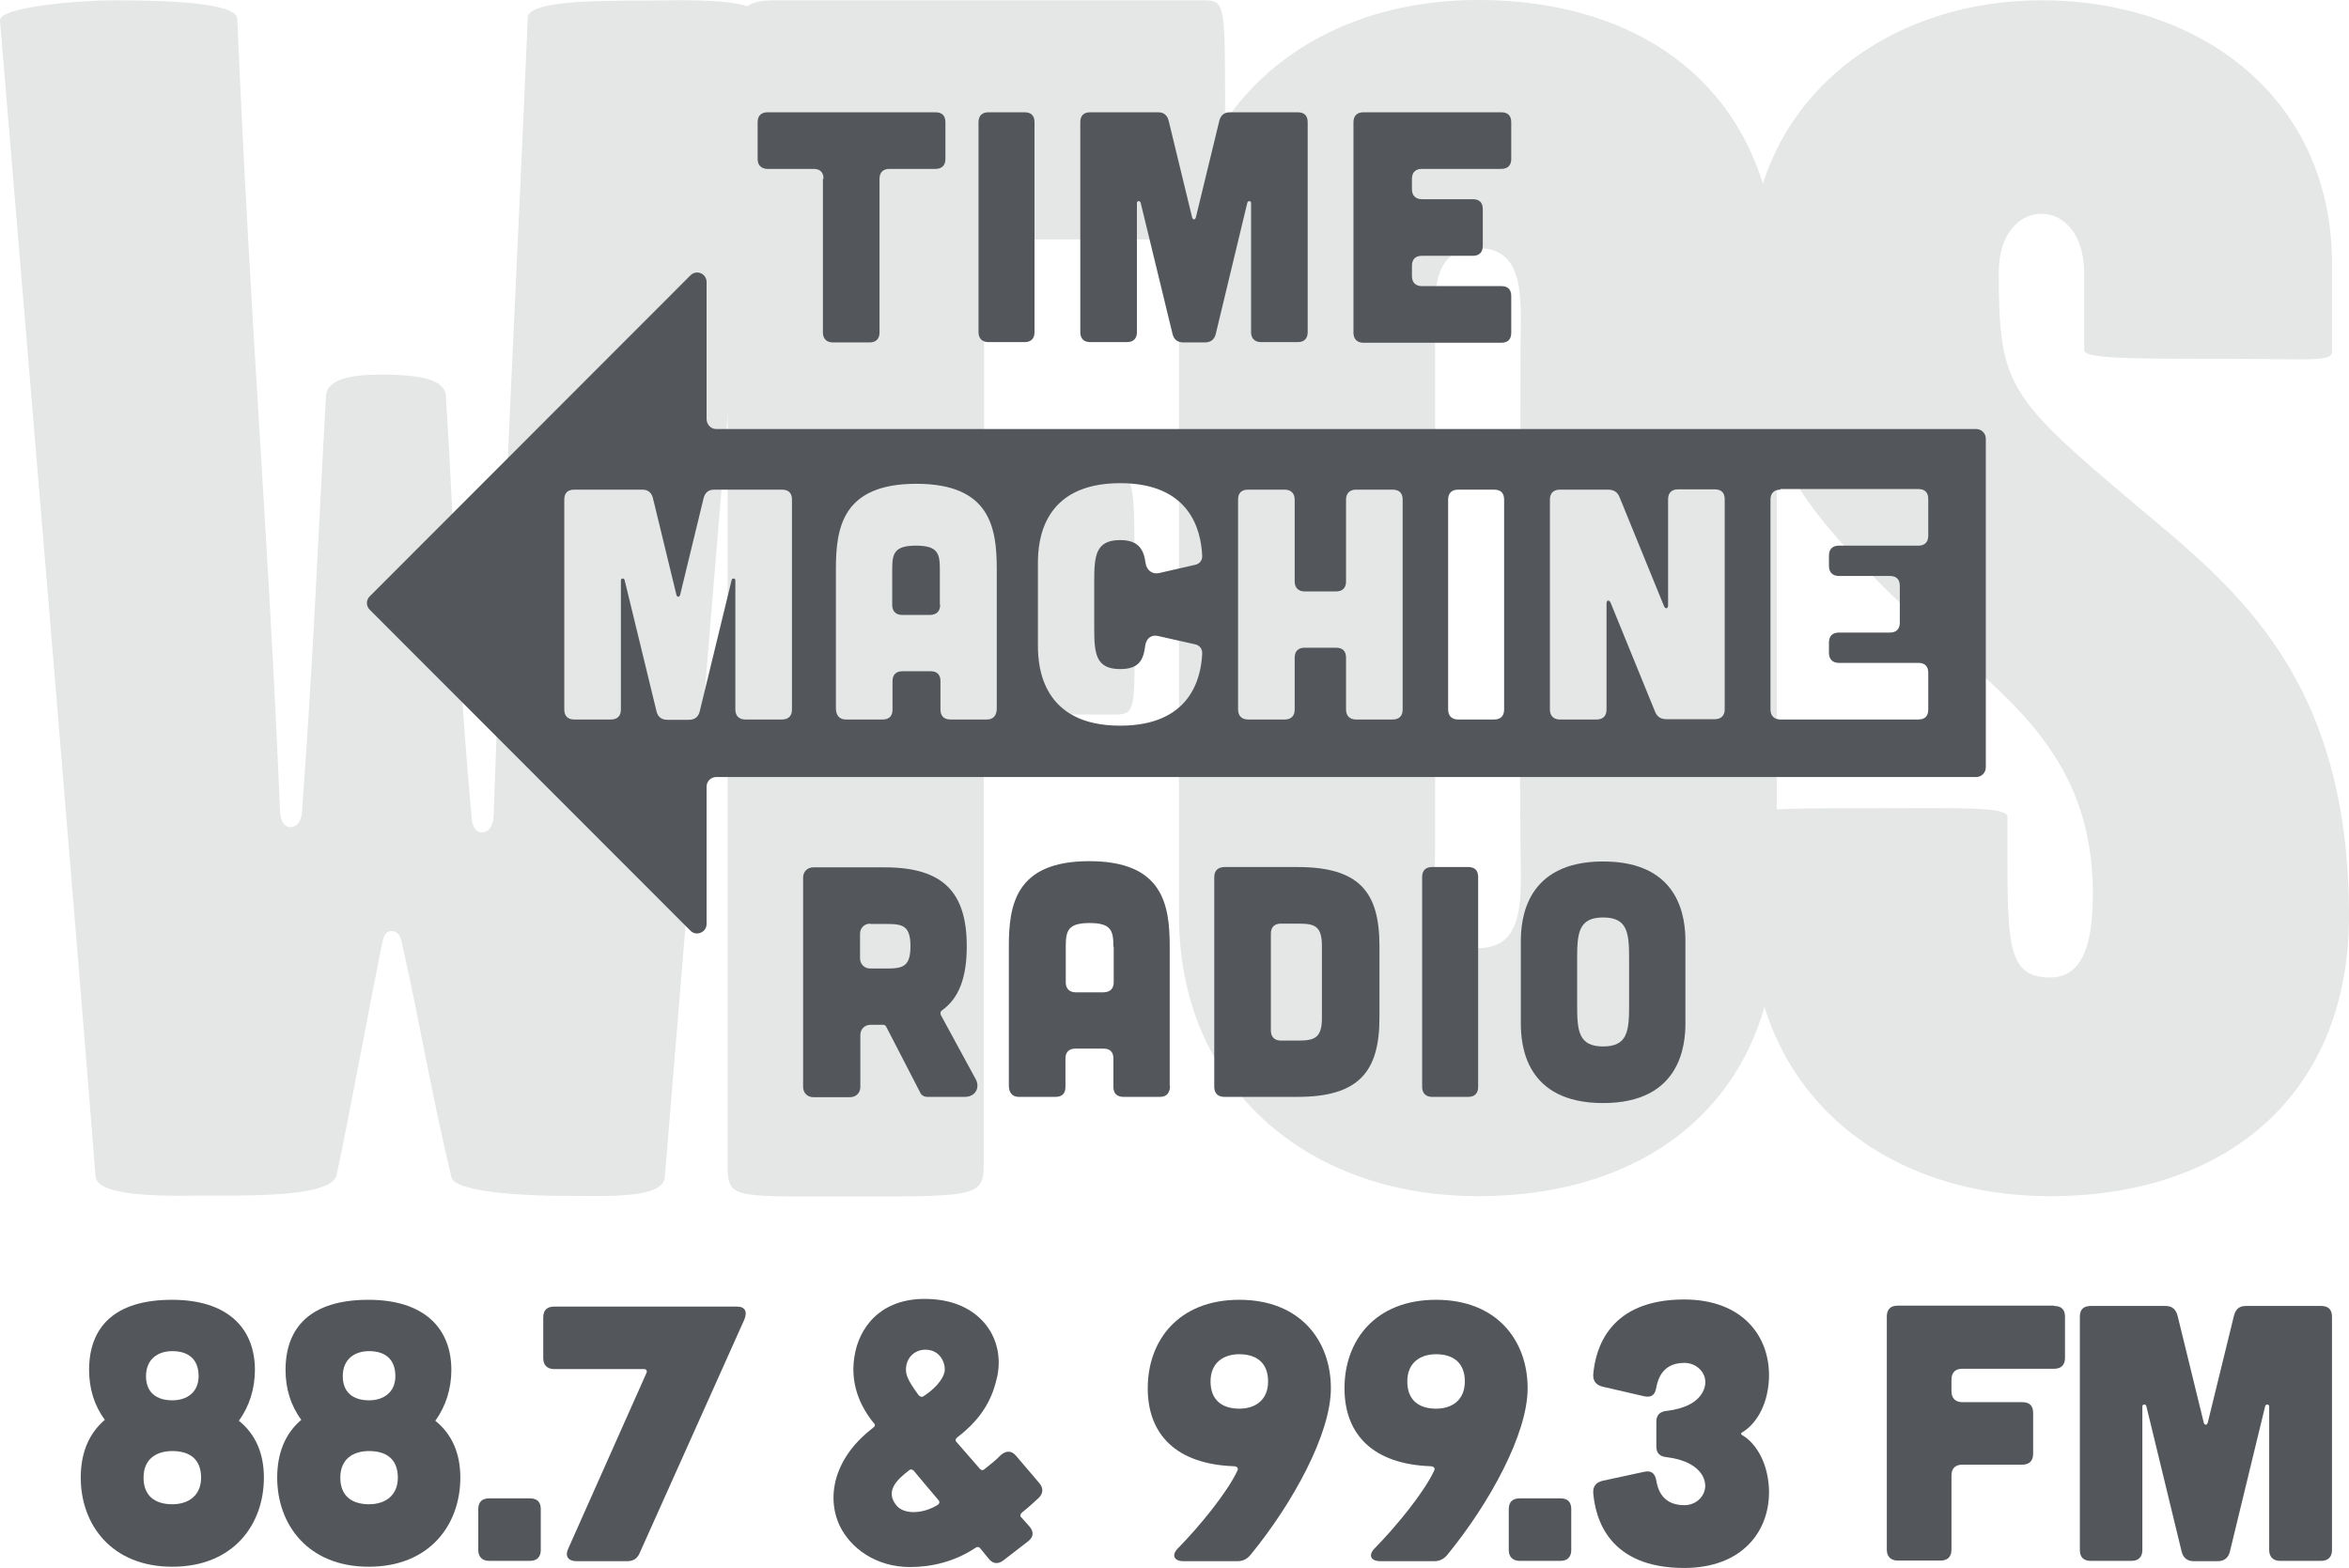
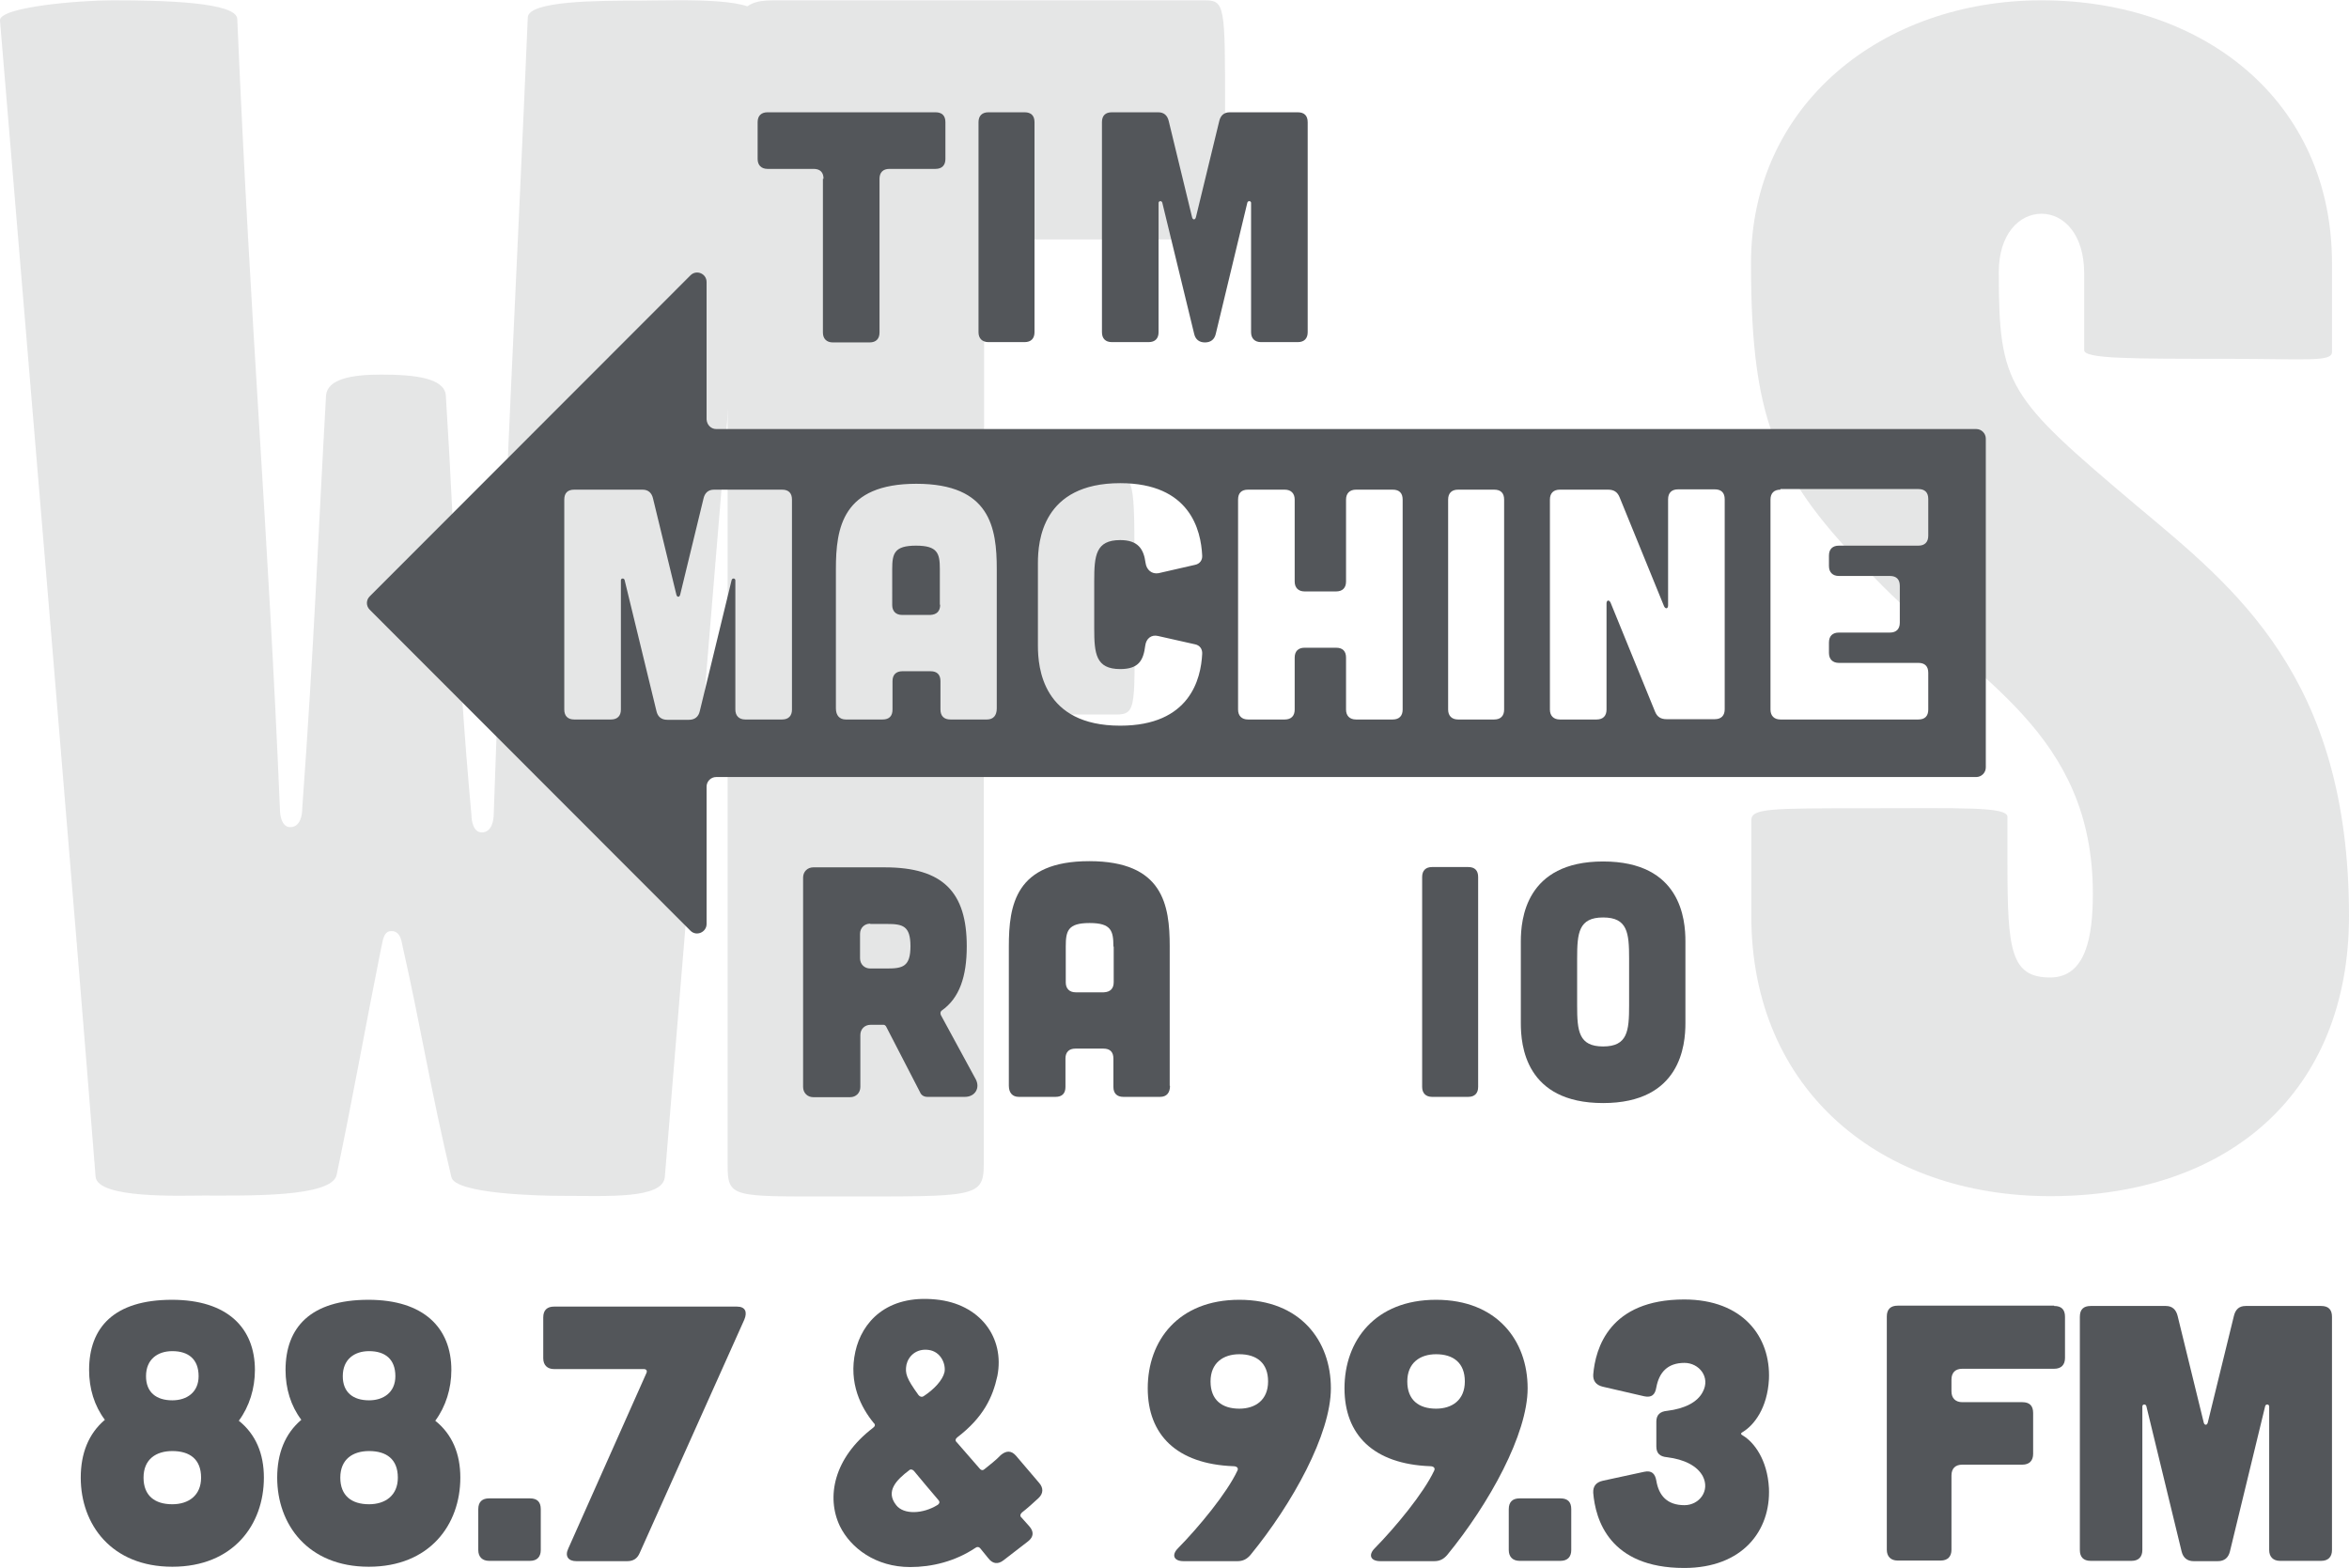
<svg xmlns="http://www.w3.org/2000/svg" version="1.1" id="Layer_1" x="0px" y="0px" viewBox="0 0 759.3 506.8" style="enable-background:new 0 0 759.3 506.8;" xml:space="preserve">
  <style type="text/css"> .st0{opacity:0.15;} .st1{fill:#53565A;}</style>
  <g>
    <g class="st0">
      <path class="st1" d="M245.8,6.1c-7.2,86.7-22.6,273.4-30.9,374.4c-0.6,7.2-18.8,6.1-33.1,6.1c-7.2,0-34.8-0.6-35.9-6.1c-6.6-27.6-9.9-48.6-15.5-73.4c-0.6-2.2-0.6-6.1-3.9-6.1c-2.8,0-2.8,3.9-3.3,5.5c-5,24.9-9.4,49.7-14.4,73.4c-1.7,7.2-28.7,6.6-43.1,6.6c-7.2,0-34.2,1.1-34.8-6.1C23.2,283.4,11.6,145.9,0,6.7c-0.6-4.4,25.4-6.6,36.4-6.6c16.6,0,40.3,0.6,40.3,6.1c4.4,102.7,9.9,162.9,13.8,255.7c0,1.7,0.6,5.5,3.3,5.5c3.3,0,3.9-3.9,3.9-6.1c3.9-53.6,5-86.1,7.7-133.6c0.6-5,7.7-6.6,17.7-6.6c11,0,20.4,1.1,21,6.6c3.3,51.9,3.3,81.2,8.3,135.9c0,1.7,0.6,5.5,3.3,5.5c3.3,0,3.9-3.9,3.9-6.1c3.3-97.7,7.7-178.9,11-257.3c0-5.5,23.2-5.5,35.9-5.5C221.5,0.1,246.3-1,245.8,6.1z" />
      <path class="st1" d="M396,35.4c0,39.8,0,42-7.2,42h-55.2c-4.4,0-11,0.6-12.7,2.8c-2.8,3.9-2.8,3.3-2.8,10.5v46.9c0,5-1.1,11,3.3,14.4c3.9,2.8,7.7,2.2,12.1,2.2l27.1,0c6.6,0,6.1,2.2,6.1,39.2c0,35.3,1.1,37.6-6.1,37.6h-24.9c-5.5,0-11.6,0.6-13.8,1.7c-5,3.3-3.9,8.8-3.9,16v127.6c0,11-2.8,10.5-46.9,10.5c-34.8,0-35.9,0.6-35.9-10.5V16.6c0-7.2,0.6-7.7,3.9-12.1c3.3-4.4,7.2-4.4,12.7-4.4h137.5C396,0.1,396,1.7,396,35.4z" />
-       <path class="st1" d="M574.3,296.1c0,56.9-38.7,90.6-96.6,90.6c-55.8,0-96.6-35.9-96.6-90.6V90.6c0-54.7,40.9-90.6,96.6-90.6c58,0,96.6,33.7,96.6,90.6V296.1z M491.5,273.4c-0.6-62.4,0-97.7,0-160.1c0-15.5,2.2-33.1-13.8-33.1c-16.6,0-13.8,17.7-13.8,33.1v160.1c0,15.5-2.8,33.1,13.8,33.1C493.7,306.6,491.5,288.9,491.5,273.4z" />
      <path class="st1" d="M759.3,296.1c0,56.9-38.7,90.6-96.6,90.6c-54.7,0-96.6-34.2-96.6-90.6v-30.9c0-3.9,6.1-3.9,37-3.9s45.8-0.6,45.8,2.8v15.5c0,27.6,1.1,36.4,13.8,36.4c11.6,0,13.8-13.3,13.8-27.1c0-51.9-37.6-69-67.9-99.4C574.9,155.8,566,138.7,566,85.1c0-51.4,42.5-85,93.9-85c52.5,0,93.9,32.6,93.9,85v28.7c0,3.3-8.3,2.2-33.7,2.2c-31.5,0-46.4,0-46.4-2.8V88.4c0-12.7-6.6-19.3-13.8-19.3c-7.2,0-13.8,6.6-13.8,18.8c0,37,2.8,40.3,44.7,75.7C722.3,190,759.3,218.7,759.3,296.1z" />
    </g>
    <g>
      <g>
        <path class="st1" d="M85.3,477.7c0,15.2-9.9,28.8-29.6,28.8s-29.6-13.7-29.6-28.8c0-7.8,2.5-14.2,7.8-18.7c-3.4-4.5-5.1-10.1-5.1-16.1c0-13.7,8-22.7,26.8-22.7c17.9,0,26.8,9.1,26.8,22.7c0,6-1.8,11.8-5.2,16.4C82.7,463.7,85.3,470,85.3,477.7z M65,477.7c0-6-3.7-8.6-9.3-8.6c-5.2,0-9.3,2.6-9.3,8.6c0,5.8,3.6,8.6,9.3,8.6C60.9,486.3,65,483.5,65,477.7z M55.7,452.7c4.7,0,8.5-2.6,8.5-7.8c0-5.5-3.3-8.1-8.5-8.1c-4.7,0-8.5,2.6-8.5,8.1C47.2,450.1,50.5,452.7,55.7,452.7z" />
        <path class="st1" d="M148.8,477.7c0,15.2-9.9,28.8-29.6,28.8s-29.6-13.7-29.6-28.8c0-7.8,2.5-14.2,7.8-18.7c-3.4-4.5-5.1-10.1-5.1-16.1c0-13.7,8-22.7,26.8-22.7c17.9,0,26.8,9.1,26.8,22.7c0,6-1.8,11.8-5.2,16.4C146.2,463.7,148.8,470,148.8,477.7z M128.6,477.7c0-6-3.7-8.6-9.3-8.6c-5.2,0-9.3,2.6-9.3,8.6c0,5.8,3.6,8.6,9.3,8.6C124.5,486.3,128.6,483.5,128.6,477.7z M119.3,452.7c4.7,0,8.5-2.6,8.5-7.8c0-5.5-3.3-8.1-8.5-8.1c-4.7,0-8.5,2.6-8.5,8.1C110.8,450.1,114.1,452.7,119.3,452.7z" />
        <path class="st1" d="M171.3,484.4c2.4,0,3.5,1.2,3.5,3.5v13.2c0,2.2-1.2,3.5-3.5,3.5h-13.2c-2.2,0-3.5-1.3-3.5-3.5v-13.2c0-2.4,1.3-3.5,3.5-3.5H171.3z" />
        <path class="st1" d="M186.3,504.7c-2.6,0-3.8-1.6-2.6-4.1l25.2-56.6c0.4-0.8,0.1-1.4-0.8-1.4h-29c-2.2,0-3.5-1.3-3.5-3.5v-13.2c0-2.4,1.3-3.5,3.5-3.5h59.1c2.8,0,3.4,1.8,2.4,4.2L206.8,502c-0.8,1.9-2.1,2.7-4.1,2.7H186.3z" />
        <path class="st1" d="M335.9,479.4c1.4,1.6,1.4,3.4-0.2,4.9c-1.6,1.5-3.6,3.3-5.4,4.7c-0.6,0.6-0.6,1.2-0.1,1.6l2.5,2.8c1.6,1.8,1.4,3.5-0.4,4.9l-7.9,6.1c-1.8,1.4-3.5,1.2-4.9-0.6l-2.6-3.2c-0.5-0.6-1.1-0.6-1.6-0.2c-6.6,4.4-14.1,6.2-21.1,6.2c-11.1,0-19.2-6.1-22.7-13.2c-4.5-9.4-2-22.1,10.7-31.8c0.7-0.5,0.8-1.1,0.2-1.6c-4-4.9-8.2-12.8-5.9-23.1c2.1-9.4,10-18.4,26-16.8c14.4,1.4,22.3,12.4,19.9,24.7c-1.5,6.9-4.5,13.4-13,19.9c-0.6,0.5-0.7,1.1-0.1,1.6l7.4,8.5c0.5,0.6,1.1,0.6,1.6,0.1c1.6-1.3,3.7-2.9,5.2-4.5c1.8-1.5,3.4-1.5,4.9,0.2L335.9,479.4z M303.1,486.5c0.7-0.5,0.7-1.1,0.2-1.6c-2.1-2.5-5.8-6.8-7.9-9.4c-0.5-0.5-1.1-0.6-1.5-0.2c-4.1,3.1-7.8,6.8-4.2,11.3C292.1,489.7,298.3,489.5,303.1,486.5z M296.9,451c0.5,0.6,1.1,0.7,1.6,0.4c3.4-2.2,6.2-5.2,6.8-7.8c0.5-2.5-1.1-6.7-5.2-7.2c-4-0.5-6.5,2.1-7.1,4.8C292.5,444,293,445.6,296.9,451z" />
        <path class="st1" d="M382.6,504.7c-3.2,0-4-2-1.8-4.2c6.6-6.7,15.8-17.8,19.2-25.1c0.4-0.8-0.2-1.4-1.3-1.4c-18.4-0.7-27.7-10.2-27.7-25.2c0-15.4,9.9-28.6,29.6-28.6c19.7,0,29.6,13.2,29.6,28.6c0,14.8-12.4,37.3-26,53.9c-1.2,1.4-2.5,2-4.2,2H382.6z M409.9,446.6c0-6-3.7-8.8-9.3-8.8c-5.2,0-9.3,2.8-9.3,8.8c0,6,3.7,8.8,9.3,8.8C405.8,455.4,409.9,452.6,409.9,446.6z" />
        <path class="st1" d="M446.2,504.7c-3.2,0-4-2-1.8-4.2c6.6-6.7,15.8-17.8,19.2-25.1c0.4-0.8-0.2-1.4-1.3-1.4c-18.4-0.7-27.7-10.2-27.7-25.2c0-15.4,9.9-28.6,29.6-28.6c19.7,0,29.6,13.2,29.6,28.6c0,14.8-12.4,37.3-26,53.9c-1.2,1.4-2.5,2-4.2,2H446.2z M473.5,446.6c0-6-3.7-8.8-9.3-8.8c-5.2,0-9.3,2.8-9.3,8.8c0,6,3.7,8.8,9.3,8.8C469.4,455.4,473.5,452.6,473.5,446.6z" />
        <path class="st1" d="M504.4,484.4c2.4,0,3.5,1.2,3.5,3.5v13.2c0,2.2-1.2,3.5-3.5,3.5h-13.2c-2.2,0-3.5-1.3-3.5-3.5v-13.2c0-2.4,1.3-3.5,3.5-3.5H504.4z" />
        <path class="st1" d="M518.1,448.3c-2.1-0.5-3.2-1.8-3.1-3.9c0.7-8.5,5.2-24.3,29.4-24.3c19,0,28,12.1,27.4,25.8c-0.5,9.3-4.8,14.8-8.4,17c-0.8,0.4-0.8,0.8,0,1.2c3.5,2.1,7.9,7.7,8.4,17c0.6,13.7-8.5,25.8-27.4,25.8c-24.3,0-28.7-15.8-29.4-24.3c-0.1-2.1,0.9-3.4,3.1-3.9l13.4-2.9c2.4-0.5,3.5,0.6,3.9,2.9c0.8,4.8,3.5,7.9,9.1,7.9c4.7,0,8.4-4.6,5.9-9.4c-1.8-3.3-5.9-5.4-11.5-6.1c-2.4-0.2-3.5-1.3-3.5-3.5v-8c0-2.2,1.2-3.3,3.5-3.5c5.7-0.7,9.8-2.8,11.5-6.1c2.6-4.8-1.2-9.4-5.9-9.4c-5.5,0-8.2,3.1-9.1,7.9c-0.4,2.4-1.5,3.4-3.9,2.9L518.1,448.3z" />
        <path class="st1" d="M664,422.2c2.4,0,3.5,1.2,3.5,3.5V439c0,2.2-1.2,3.5-3.5,3.5h-29.7c-2.2,0-3.5,1.2-3.5,3.5v3.8c0,2.2,1.3,3.5,3.5,3.5h19.4c2.4,0,3.5,1.2,3.5,3.5V470c0,2.2-1.2,3.5-3.5,3.5h-19.4c-2.2,0-3.5,1.2-3.5,3.5v24c0,2.2-1.2,3.5-3.5,3.5h-13.9c-2.2,0-3.5-1.3-3.5-3.5v-75.4c0-2.4,1.3-3.5,3.5-3.5H664z" />
        <path class="st1" d="M700.1,422.2c2.1,0,3.3,1.2,3.8,3.2l8.4,34.3c0.2,1.2,1.2,1.2,1.4,0l8.4-34.3c0.5-2,1.6-3.2,3.8-3.2h24.4c2.4,0,3.5,1.2,3.5,3.5v75.4c0,2.2-1.2,3.5-3.5,3.5H737c-2.2,0-3.5-1.3-3.5-3.5v-46.4c0-0.8-1.1-0.9-1.3-0.1l-11.4,47c-0.5,2-1.8,3.1-3.9,3.1h-7.8c-2.1,0-3.4-1.1-3.9-3.1l-11.4-47c-0.2-0.8-1.3-0.7-1.3,0.1v46.4c0,2.2-1.2,3.5-3.5,3.5h-13.2c-2.4,0-3.5-1.3-3.5-3.5v-75.4c0-2.4,1.2-3.5,3.5-3.5H700.1z" />
      </g>
      <path class="st1" d="M266.2,57.8c0-2.1-1.1-3.2-3.2-3.2h-14.9c-2,0-3.2-1.2-3.2-3.2V39.5c0-2.1,1.2-3.2,3.2-3.2h54.3c2.1,0,3.2,1.1,3.2,3.2v11.9c0,2-1.1,3.2-3.2,3.2h-14.9c-2,0-3.2,1.1-3.2,3.2v49.7c0,2-1.1,3.2-3.2,3.2h-11.9c-2,0-3.2-1.2-3.2-3.2V57.8z" />
      <path class="st1" d="M331.2,36.3c2.1,0,3.2,1.1,3.2,3.2v67.9c0,2-1.1,3.2-3.2,3.2h-11.7c-2,0-3.2-1.2-3.2-3.2V39.5c0-2.1,1.2-3.2,3.2-3.2H331.2z" />
-       <path class="st1" d="M374.4,36.3c1.9,0,3,1.1,3.4,2.9l7.5,30.9c0.2,1.1,1.1,1.1,1.3,0l7.5-30.9c0.4-1.8,1.5-2.9,3.4-2.9h22c2.1,0,3.2,1.1,3.2,3.2v67.9c0,2-1.1,3.2-3.2,3.2h-11.9c-2,0-3.2-1.2-3.2-3.2V65.6c0-0.7-1-0.8-1.2-0.1L393,107.9c-0.4,1.8-1.6,2.8-3.5,2.8h-7c-1.9,0-3.1-1-3.5-2.8l-10.3-42.4c-0.2-0.7-1.2-0.6-1.2,0.1v41.8c0,2-1.1,3.2-3.2,3.2h-11.9c-2.1,0-3.2-1.2-3.2-3.2V39.5c0-2.1,1.1-3.2,3.2-3.2H374.4z" />
-       <path class="st1" d="M485.3,36.3c2.1,0,3.2,1.1,3.2,3.2v11.9c0,2-1.1,3.2-3.2,3.2h-25.7c-2,0-3.2,1.1-3.2,3.2v3.4c0,2,1.2,3.2,3.2,3.2h16.5c2.1,0,3.2,1.1,3.2,3.2v11.9c0,2-1.1,3.2-3.2,3.2h-16.5c-2,0-3.2,1.1-3.2,3.2v3.4c0,2,1.2,3.2,3.2,3.2h25.7c2.1,0,3.2,1.1,3.2,3.2v11.9c0,2.1-1.1,3.2-3.2,3.2h-44.6c-2,0-3.2-1.2-3.2-3.2V39.5c0-2.1,1.2-3.2,3.2-3.2H485.3z" />
+       <path class="st1" d="M374.4,36.3c1.9,0,3,1.1,3.4,2.9l7.5,30.9c0.2,1.1,1.1,1.1,1.3,0l7.5-30.9c0.4-1.8,1.5-2.9,3.4-2.9h22c2.1,0,3.2,1.1,3.2,3.2v67.9c0,2-1.1,3.2-3.2,3.2h-11.9c-2,0-3.2-1.2-3.2-3.2V65.6c0-0.7-1-0.8-1.2-0.1L393,107.9c-0.4,1.8-1.6,2.8-3.5,2.8c-1.9,0-3.1-1-3.5-2.8l-10.3-42.4c-0.2-0.7-1.2-0.6-1.2,0.1v41.8c0,2-1.1,3.2-3.2,3.2h-11.9c-2.1,0-3.2-1.2-3.2-3.2V39.5c0-2.1,1.1-3.2,3.2-3.2H374.4z" />
      <path class="st1" d="M231.5,138.7h407.3c1.7,0,3.1,1.4,3.1,3.1v106.3c0,1.7-1.4,3.1-3.1,3.1H231.5c-1.7,0-3.1,1.4-3.1,3.1v44.4c0,2.7-3.3,4.1-5.2,2.2L119.5,197.1c-1.2-1.2-1.2-3.1,0-4.3L223.2,89c1.9-1.9,5.2-0.6,5.2,2.2v44.4C228.5,137.3,229.8,138.7,231.5,138.7z M185.6,158.3c-2.1,0-3.2,1.1-3.2,3.2v67.9c0,2,1.1,3.2,3.2,3.2h11.9c2.1,0,3.2-1.2,3.2-3.2v-41.8c0-0.7,1-0.8,1.2-0.1l10.3,42.4c0.4,1.8,1.6,2.8,3.5,2.8h7c1.9,0,3.1-1,3.5-2.8l10.3-42.4c0.2-0.7,1.2-0.6,1.2,0.1v41.8c0,2,1.2,3.2,3.2,3.2h11.9c2.1,0,3.2-1.2,3.2-3.2v-67.9c0-2.1-1.1-3.2-3.2-3.2h-22c-1.9,0-3,1.1-3.4,2.9l-7.5,30.9c-0.2,1.1-1.1,1.1-1.3,0l-7.5-30.9c-0.4-1.8-1.5-2.9-3.4-2.9H185.6z M322.2,184c0-13.4-2.1-27.6-26-27.6s-26,14.2-26,27.6v45c0,2.3,1.2,3.6,3.2,3.6h11.9c2.1,0,3.2-1.1,3.2-3.2v-9.2c0-2.1,1.2-3.2,3.2-3.2h9.1c2.1,0,3.2,1.1,3.2,3.2v9.2c0,2.1,1.2,3.2,3.2,3.2H319c2.1,0,3.2-1.3,3.2-3.6V184z M303.9,195.5c0,2.1-1.1,3.2-3.2,3.3h-9.1c-2,0-3.2-1.2-3.2-3.2V184c0-5.1,0.7-7.6,7.7-7.6c7,0,7.7,2.5,7.7,7.6V195.5z M335.5,208.8c0,7,1.5,25.8,26.6,25.8c22.6,0,26.1-15.2,26.5-23.2c0.1-1.6-0.8-2.8-2.3-3.1l-12-2.7c-2.1-0.5-3.8,0.8-4.1,3.1c-0.6,4.9-2.2,7.6-8.1,7.6c-7.9,0-8.4-5-8.4-13.2v-15.3c0-8.2,0.5-13.2,8.4-13.2c5.7,0,7.6,2.8,8.2,7.4c0.3,2.2,2,3.7,4.2,3.3l11.8-2.7c1.5-0.3,2.4-1.5,2.3-3c-0.4-8.2-3.9-23.4-26.5-23.4c-25.2,0-26.6,18.8-26.6,25.8V208.8z M403.4,158.3c-2.1,0-3.2,1.1-3.2,3.2v67.9c0,2,1.2,3.2,3.2,3.2h11.9c2.1,0,3.2-1.2,3.2-3.2v-16.8c0-2.1,1.2-3.2,3.2-3.2h10.2c2.1,0,3.2,1.1,3.2,3.2v16.8c0,2,1.2,3.2,3.2,3.2h11.9c2.1,0,3.2-1.2,3.2-3.2v-67.9c0-2.1-1.1-3.2-3.2-3.2h-11.9c-2,0-3.2,1.2-3.2,3.2v26.5c0,2-1.1,3.2-3.2,3.2h-10.2c-2,0-3.2-1.2-3.2-3.2v-26.5c0-2-1.2-3.2-3.2-3.2H403.4z M471.3,158.3c-2,0-3.2,1.1-3.2,3.2v67.9c0,2,1.2,3.2,3.2,3.2H483c2.1,0,3.2-1.2,3.2-3.2v-67.9c0-2.1-1.1-3.2-3.2-3.2H471.3z M504.2,158.3c-2,0-3.2,1.1-3.2,3.2v67.9c0,2,1.2,3.2,3.2,3.2h11.9c2.1,0,3.2-1.2,3.2-3.2v-34.3c0-1.1,0.8-1.3,1.3-0.3l14.4,35.3c0.7,1.7,1.9,2.4,3.7,2.4h15.6c2.1,0,3.2-1.2,3.2-3.2v-67.9c0-2.1-1.1-3.2-3.2-3.2h-11.9c-2,0-3.2,1.1-3.2,3.2v34.3c0,1.1-0.8,1.3-1.3,0.3l-14.4-35.3c-0.7-1.7-1.9-2.4-3.7-2.4H504.2zM575.5,158.3c-2,0-3.2,1.1-3.2,3.2v67.9c0,2,1.2,3.2,3.2,3.2h44.6c2.1,0,3.2-1.1,3.2-3.2v-11.9c0-2.1-1.1-3.2-3.2-3.2h-25.7c-2,0-3.2-1.2-3.2-3.2v-3.4c0-2.1,1.2-3.2,3.2-3.2h16.5c2.1,0,3.2-1.2,3.2-3.2v-11.9c0-2.1-1.1-3.2-3.2-3.2h-16.5c-2,0-3.2-1.2-3.2-3.2v-3.4c0-2.1,1.2-3.2,3.2-3.2h25.7c2.1,0,3.2-1.2,3.2-3.2v-11.9c0-2.1-1.1-3.2-3.2-3.2H575.5z" />
      <path class="st1" d="M315.4,348.9c1.5,2.8-0.2,5.7-3.5,5.7h-12.1c-1.1,0-2-0.5-2.4-1.5l-11-21.3c-0.2-0.3-0.5-0.5-0.8-0.5h-4.2c-1.9,0-3.3,1.4-3.3,3.3v16.8c0,1.9-1.4,3.3-3.3,3.3h-11.9c-1.9,0-3.3-1.4-3.3-3.3v-67.7c0-1.9,1.4-3.3,3.3-3.3H286c18.9,0,26.5,8.1,26.5,25.5c0,9.9-2.4,16.8-8.1,20.8c-0.4,0.3-0.5,0.8-0.3,1.4L315.4,348.9z M281.3,298.6c-1.9,0-3.3,1.4-3.3,3.3v7.9c0,1.9,1.4,3.3,3.3,3.3h5.4c5.1,0,7.6-0.6,7.6-7.2s-2.5-7.2-7.6-7.2H281.3z" />
      <path class="st1" d="M378.2,351c0,2.3-1.1,3.6-3.2,3.6h-11.9c-2,0-3.2-1.1-3.2-3.2v-9.2c0-2.1-1.1-3.2-3.2-3.2h-9.1c-2,0-3.2,1.1-3.2,3.2v9.2c0,2.1-1.1,3.2-3.2,3.2h-11.9c-2,0-3.2-1.3-3.2-3.6v-45c0-13.4,2.1-27.6,26-27.6c23.9,0,26,14.2,26,27.6V351z M359.9,306c0-5.1-0.7-7.6-7.7-7.6c-7,0-7.7,2.5-7.7,7.6v11.6c0,2,1.2,3.2,3.2,3.2h9.1c2.1-0.1,3.2-1.2,3.2-3.3V306z" />
-       <path class="st1" d="M419.4,280.3c20,0,26.5,8.1,26.5,25.5v23.2c0,17.4-6.6,25.6-26.5,25.6h-23.7c-2,0-3.2-1.2-3.2-3.2v-67.8c0-2.1,1.1-3.2,3.2-3.3H419.4z M419.7,336.4c5.1,0,7.6-0.8,7.6-7.2c0-0.1,0-23.2,0-23.4c0-6.6-2.5-7.2-7.6-7.2h-5.7c-2,0-3.2,1.1-3.2,3.2v31.4c0,2,1.2,3.2,3.2,3.2H419.7z" />
      <path class="st1" d="M474.6,280.3c2.1,0,3.2,1.1,3.2,3.2v67.9c0,2-1.1,3.2-3.2,3.2h-11.7c-2,0-3.2-1.2-3.2-3.2v-67.9c0-2.1,1.2-3.2,3.2-3.2H474.6z" />
      <path class="st1" d="M544.8,330.8c0,7-1.5,25.8-26.6,25.8c-25.2,0-26.6-18.8-26.6-25.8v-26.5c0-7,1.5-25.8,26.6-25.8c25.2,0,26.6,18.8,26.6,25.8V330.8z M526.6,309.8c0-8.2-0.5-13.2-8.4-13.2c-7.9,0-8.4,5-8.4,13.2v15.3c0,8.2,0.5,13.2,8.4,13.2c7.9,0,8.4-5,8.4-13.2V309.8z" />
    </g>
  </g>
</svg>